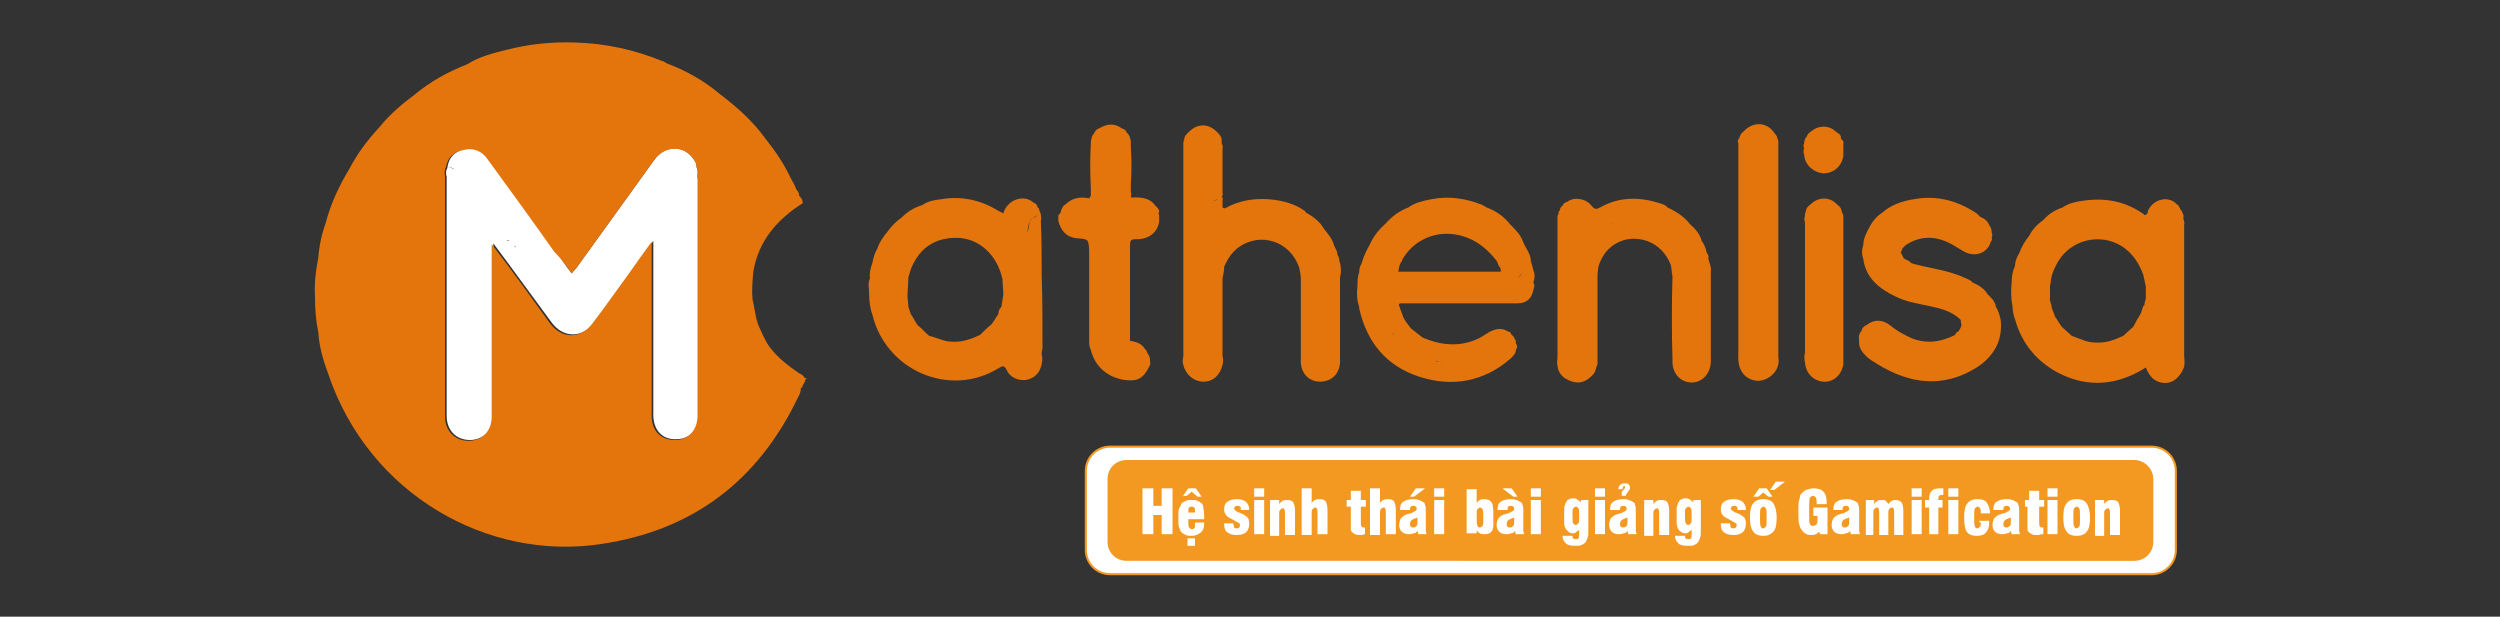
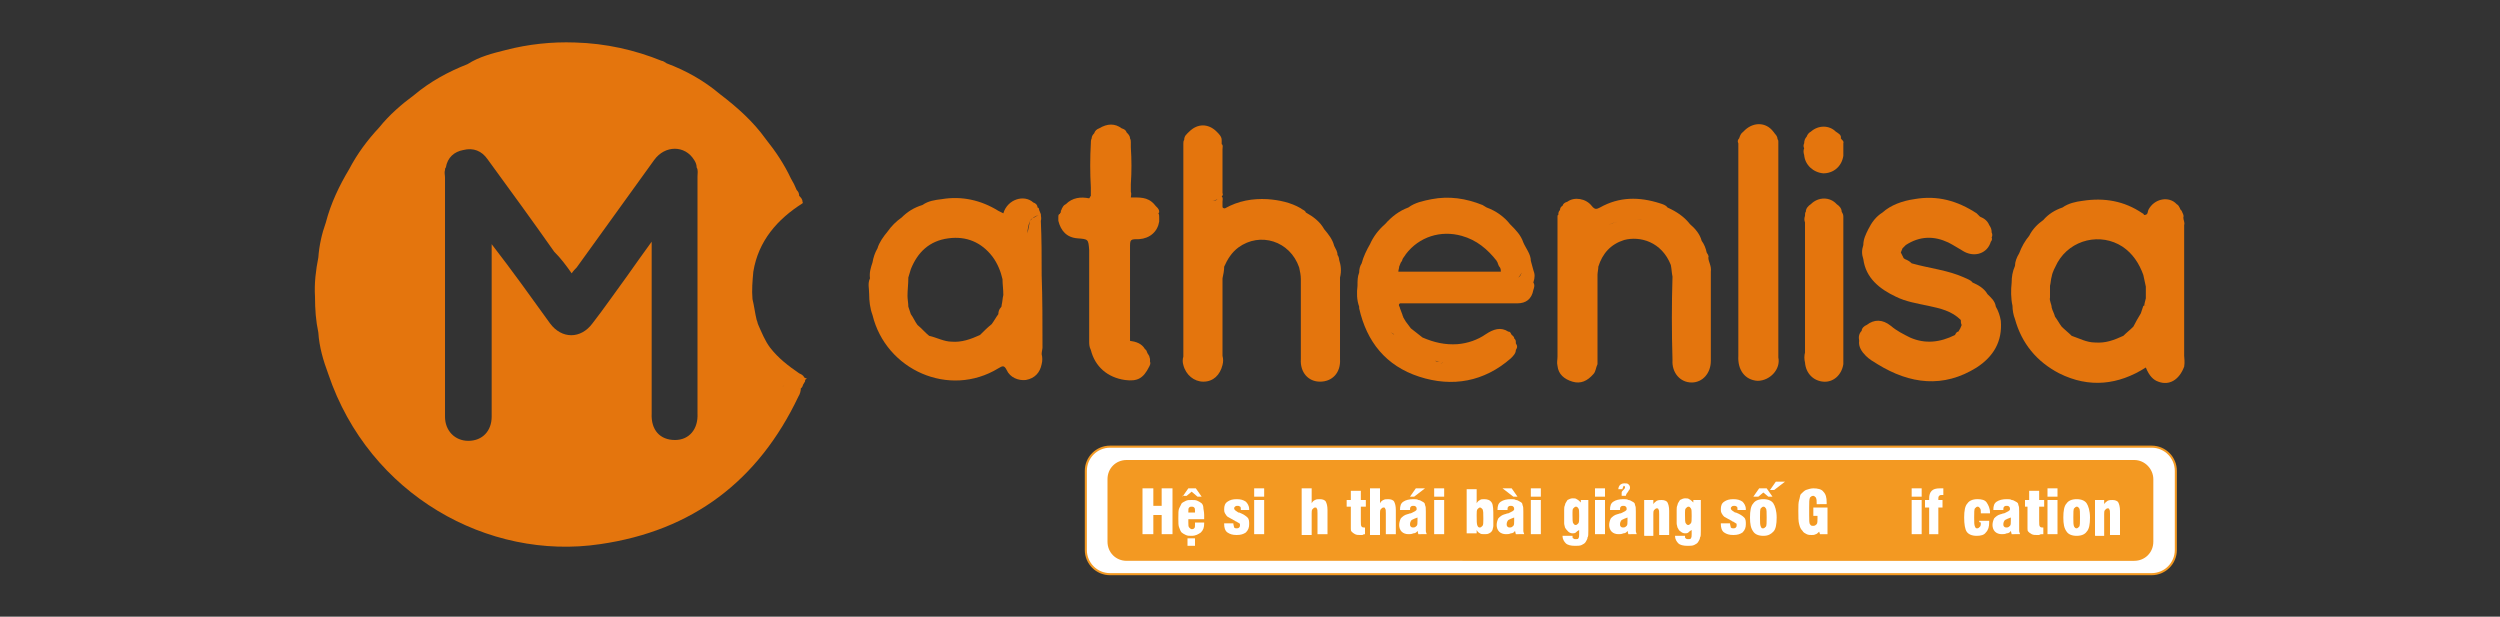
<svg xmlns="http://www.w3.org/2000/svg" version="1.1" id="Layer_1" x="0px" y="0px" viewBox="0 0 300 74" style="enable-background:new 0 0 300 74;" xml:space="preserve">
  <rect x="0" y="0" width="300" height="74" fill="#333333" stroke="none" />
  <style type="text/css">
	.st0{fill-rule:evenodd;clip-rule:evenodd;fill:#FFFFFF;stroke:#F39922;stroke-width:0.25;stroke-miterlimit:10;}
	.st1{fill-rule:evenodd;clip-rule:evenodd;fill:#F39922;}
	.st2{fill:#FFFFFF;}
	.st3{fill:#E4750D;}
	.st4{fill-rule:evenodd;clip-rule:evenodd;fill:#FFFFFF;}
</style>
  <g>
    <path class="st0" d="M258.2,53.6h-125c-1.6,0-2.9,1.3-2.9,2.9V66c0,1.6,1.3,2.9,2.9,2.9h125c1.6,0,2.9-1.3,2.9-2.9v-9.5   C261.1,54.9,259.8,53.6,258.2,53.6z" />
    <path class="st1" d="M258.4,57.5V65c0,1.3-1,2.3-2.3,2.3H135.2c-1.3,0-2.3-1-2.3-2.3v-7.5c0-1.3,1-2.3,2.3-2.3h120.9   C257.4,55.2,258.4,56.3,258.4,57.5z" />
-     <path class="st2" d="M83.7,21.2c0-0.4,0.1-0.7-0.1-1.1c0-0.4-0.1-0.7-0.3-0.9c-1.1-1.8-3.5-1.9-4.8,0c-3.1,4.3-6.2,8.6-9.3,12.9   c-0.2,0.2-0.4,0.5-0.6,0.7c-0.7-0.9-1.3-1.8-1.9-2.7c-2.7-3.7-5.4-7.4-8-11.1c-0.7-1-1.8-1.4-2.9-1.1c-1.1,0.2-1.9,0.9-2.1,2.1   c0.3,0.1,0.6,0.1,0.8,0.3c-0.2-0.1-0.5-0.2-0.8-0.3c0,0.1,0,0.2-0.1,0.3c-0.1,0.3-0.1,0.6,0,0.9c0,0.2,0,0.4,0,0.5   c0,9.2,0,18.5,0,27.7c0,0.2,0,0.4,0,0.5c0,1.7,1.1,2.9,2.8,2.9c1.6,0,2.8-1.2,2.8-2.9c0-6.1,0-12.2,0-18.4c0-0.8,0-1.6,0-2.3   c2.4,3.2,4.7,6.4,7,9.5c1.4,1.9,3.7,1.9,5.1,0c1.4-1.9,2.7-3.8,4.1-5.6c1-1.3,1.9-2.6,3-4.2c0,1,0,1.8,0,2.5c0,6,0,12,0,18.1   c-0.1,2,1,3.3,2.8,3.2c1.7,0,2.8-1.4,2.7-3.2c0-0.2,0-0.4,0-0.6c0-9.1,0-18.2,0-27.2C83.8,21.6,83.7,21.4,83.7,21.2   C83.7,21.2,83.7,21.2,83.7,21.2z M62.1,30.4c0.1,0.1,0.2,0.2,0.4,0.2l0,0v0C62.3,30.6,62.2,30.5,62.1,30.4z M61.9,29.7   c-0.1-0.1-0.1-0.1-0.2-0.2c-0.3,0-0.4-0.2-0.5-0.4c0,0.2,0.2,0.4,0.5,0.4C61.8,29.5,61.9,29.6,61.9,29.7z M61.2,28.9L61.2,28.9   c-0.2,0-0.3,0-0.4-0.1C61,28.8,61.1,28.9,61.2,28.9z" />
    <g>
      <path class="st3" d="M239.5,36.8c-0.1-0.7-0.6-1.1-1-1.5c-0.4-0.7-1.1-1.1-1.8-1.4c-0.2-0.3-0.6-0.4-1-0.6c-2-0.9-4.2-1.1-6.3-1.7    c-0.2-0.2-0.5-0.4-0.8-0.5c-0.1-0.1-0.2-0.1-0.2-0.2c-0.1-0.2-0.2-0.4-0.3-0.6c0.1-0.2,0.1-0.3,0.2-0.5c0.1-0.1,0.3-0.3,0.4-0.4    c1.7-1.1,3.4-1.1,5.1-0.3c0.6,0.3,1.2,0.7,1.9,1.1c1.3,0.7,2.8,0.2,3.2-1.2l0,0c0.1-0.1,0.2-0.3,0.1-0.5c0.1-0.2,0.1-0.4,0-0.6    c0-0.4-0.1-0.6-0.3-0.9c-0.2-0.5-0.6-0.8-1.1-1c-0.1-0.1-0.3-0.3-0.4-0.4c-2.3-1.5-4.7-2.2-7.5-1.7c-1.4,0.2-2.8,0.7-3.8,1.6    c-0.8,0.5-1.3,1.2-1.7,2c-0.3,0.6-0.6,1.2-0.6,1.9c-0.2,0.6-0.2,1.1,0,1.7c0.3,2.3,2,3.6,3.9,4.5c1.2,0.6,2.5,0.8,3.9,1.1    c1.4,0.3,2.8,0.6,3.9,1.7c0,0.2,0,0.4,0.1,0.6h0c-0.1,0.3-0.2,0.5-0.4,0.8c0.1,0,0.2,0,0.4,0c-0.1,0-0.2,0-0.4,0    c-0.2,0-0.3,0.2-0.4,0.4c-1.8,0.9-3.6,1.1-5.4,0.3c-0.8-0.4-1.6-0.8-2.3-1.4c-1-0.8-2-0.8-2.9-0.1c-0.3,0.1-0.6,0.4-0.6,0.7    c-0.3,0.3-0.4,0.7-0.3,1.2c-0.1,0.7,0.3,1.3,0.8,1.8c0.4,0.4,0.9,0.7,1.4,1c3.9,2.4,7.9,2.9,11.9,0.4c2-1.3,3.1-3.1,2.9-5.6    C240,37.9,239.8,37.3,239.5,36.8z" />
      <path class="st3" d="M139.1,25.4c0-0.4-0.4-0.6-0.6-0.9c-0.8-0.9-1.8-0.8-2.8-0.8c0-0.2,0.1-0.4,0-0.7c0-0.1,0-0.2,0-0.3    c0-0.2,0-0.4,0-0.6c0.1-1.5,0.1-2.9,0-4.4c0-0.2,0-0.4,0-0.6c0-0.2,0-0.3-0.1-0.5c0-0.3-0.2-0.5-0.4-0.7c-0.1-0.3-0.3-0.4-0.6-0.5    c-0.8-0.6-1.7-0.6-2.7,0c-0.3,0.1-0.5,0.3-0.6,0.6c-0.2,0.2-0.3,0.4-0.3,0.6c-0.1,0.2-0.1,0.4-0.1,0.6c-0.1,1.8-0.1,3.5,0,5.3    c0,0.2,0,0.3,0,0.5c0,0.2,0,0.3,0,0.5c0.1,0,0.2,0.1,0.3,0.1c-0.1,0-0.2-0.1-0.3-0.1c-0.1,0.1-0.1,0.2-0.2,0.3    c-1-0.2-2-0.1-2.8,0.7c-0.2,0.1-0.3,0.2-0.4,0.4c-0.1,0.1-0.1,0.3-0.2,0.4l0,0.1c0,0.1,0,0.1-0.1,0.2c0,0,0,0.1-0.1,0.1    c0.1,0,0.1,0,0.2,0c0,0-0.1,0-0.2,0c-0.1,0.1-0.1,0.2-0.1,0.3c0,0.2,0,0.3,0,0.5c0.3,1.2,1,2,2.3,2.1c1.3,0.1,1.3,0.1,1.4,1.4    c0,3.6,0,7.3,0,10.9c0,0.4,0,0.7,0.2,1.1c0.5,2,2,3.3,4.1,3.6c1.5,0.2,2.2-0.2,2.9-1.6c0.1-0.2,0.2-0.4,0.1-0.6c0-0.1,0-0.2,0-0.3    c0-0.1-0.1-0.3-0.1-0.4c-0.1-0.1-0.1-0.2-0.2-0.3c0,0,0,0,0,0c-0.1-0.2-0.1-0.4-0.3-0.5c-0.4-0.7-1.1-0.9-1.8-1c0-0.2,0-0.3,0-0.5    c0-0.2,0-0.3,0-0.5c0-0.2,0-0.4,0-0.6c0-3,0-6,0-9c0-0.2,0-0.3,0-0.5c0-1.1,0-1.1,1.1-1.1c1.3-0.1,2.2-0.9,2.4-2.1    c0-0.2,0-0.3,0-0.5c0-0.2,0-0.4-0.1-0.5C139.1,25.5,139.1,25.5,139.1,25.4z" />
      <path class="st3" d="M160.7,31.2c0-0.2-0.1-0.5-0.2-0.6c0-0.4-0.2-0.7-0.4-1.1c-0.2-0.8-0.7-1.4-1.2-2c-0.5-0.9-1.3-1.5-2.2-2    c-0.1-0.3-0.4-0.3-0.6-0.5c-1.2-0.7-2.6-1-4-1.1c-1.8-0.1-3.5,0.2-5.1,1.1c-0.1,0-0.3,0-0.3-0.2c0-0.2,0-0.4,0-0.6    c0-0.2,0.1-0.5-0.1-0.6c0.1-0.1,0.2-0.3,0.1-0.4c0-1.8,0-3.5,0-5.3c-0.5,0.1-0.7,0.4-0.8,0.8c0.1-0.3,0.3-0.6,0.8-0.8    c0-0.2,0.1-0.5-0.1-0.6c0-0.2,0-0.3,0-0.5c0-0.4-0.3-0.7-0.6-1c-1-1-2.3-1-3.3,0c-0.3,0.3-0.6,0.5-0.6,1c-0.1,0.1-0.1,0.3-0.1,0.5    c0,0.2,0,0.3,0,0.5c0,0.3,0,0.6,0,0.9c0,7.8,0,15.6,0,23.5c0,0.2,0,0.4,0,0.6c-0.1,0.3-0.1,0.7,0,1c0.3,1.2,1.3,2,2.4,2    c1.2,0,2-0.8,2.3-2c0.1-0.4,0.1-0.7,0-1.1c0-3.1,0-6.2,0-9.3c0.1-0.5,0.2-0.9,0.2-1.4c0.4-0.9,0.9-1.7,1.7-2.3    c2.6-1.9,6.2-0.8,7.3,2.4c0.1,0,0.2-0.1,0.3-0.1c-0.1,0-0.2,0.1-0.3,0.1c0.1,0.5,0.2,0.9,0.2,1.4c0,3.2,0,6.4,0,9.6    c-0.1,1.6,0.9,2.7,2.3,2.7c1.5,0,2.5-1.1,2.4-2.7c0-3.3,0-6.5,0-9.8C161,32.5,160.9,31.8,160.7,31.2z M157.4,29.8    c0,0.1,0,0.2,0,0.3C157.4,30,157.4,29.9,157.4,29.8c-0.1,0-0.1,0-0.2,0C157.3,29.8,157.4,29.8,157.4,29.8z M146.1,23.9    C146.1,23.9,146.1,23.9,146.1,23.9c-0.2,0.2-0.4,0.2-0.6,0.2C145.7,24.1,145.9,24,146.1,23.9z" />
      <path class="st3" d="M213.4,42.1c0-6.8,0-13.5,0-20.3c0-1.4,0-2.8,0-4.2c0-0.2,0-0.4,0-0.6h0c0-0.1,0-0.2-0.1-0.3    c0-0.4-0.3-0.6-0.5-0.9c-0.9-1.2-2.5-1.2-3.6,0c-0.3,0.2-0.4,0.5-0.5,0.8c-0.2,0.2-0.2,0.4-0.1,0.6c0.2,0,0.5,0.1,0.7,0.2    c-0.2-0.1-0.4-0.2-0.7-0.2c0,0.2,0,0.4,0,0.6c0,0.2,0,0.3,0,0.5c0,8,0,16,0,24c0,0.1,0,0.3,0,0.4c-0.1,1.7,0.8,2.9,2.3,3    c1.5,0,2.8-1.4,2.5-2.8C213.4,42.6,213.4,42.4,213.4,42.1z" />
      <path class="st3" d="M205,30.9c0.1-0.2-0.1-0.4-0.2-0.6c-0.1-0.5-0.3-1-0.6-1.4c-0.2-0.8-0.8-1.5-1.4-2c-0.7-0.9-1.6-1.5-2.7-2    c-0.2-0.3-0.6-0.4-0.9-0.5c-2.5-0.8-4.9-0.8-7.2,0.5c-0.4,0.2-0.6,0.3-1-0.2c-0.7-0.9-2.1-1.1-2.9-0.5c-0.3,0.1-0.5,0.2-0.6,0.5    c-0.2,0.1-0.3,0.3-0.3,0.5c-0.2,0.2-0.2,0.4-0.2,0.6c0,0,0,0,0,0c-0.1,0-0.1,0.1-0.1,0.2c0,0.2,0,0.4,0,0.6c0,5.4,0,10.8,0,16.2    c0,0.4-0.1,0.7,0,1.1c0.1,1,0.8,1.6,1.8,1.9c1,0.3,1.8-0.1,2.5-0.9c0.3-0.3,0.3-0.8,0.5-1.2c0-0.3,0-0.6,0-0.9c0-3.3,0-6.5,0-9.8    c0-0.3,0.1-0.7,0.1-1c0.5-1.6,1.5-2.7,3.1-3.2c1.9-0.5,4.5,0.2,5.6,3c0.1,0.5,0.1,0.9,0.2,1.4c-0.1,3.3-0.1,6.6,0,10    c-0.1,1.5,0.9,2.7,2.3,2.7c1.3,0,2.3-1.1,2.3-2.6c0-3.6,0-7.2,0-10.7C205.4,31.9,205,31.4,205,30.9z M193,27    c0.4-0.2,0.7-0.3,1.1-0.4C193.8,26.7,193.4,26.8,193,27c0,0.1,0,0.1-0.1,0.2C193,27.1,193,27.1,193,27z M195.9,26.3    c0.4,0,0.8,0,1.2,0.1C196.6,26.3,196.3,26.3,195.9,26.3z M201.6,29.3c0-0.1,0-0.2,0-0.3c-0.1-0.2-0.2-0.4-0.4-0.5    c-0.4-0.5-0.8-0.9-1.4-1.2c0.5,0.3,1,0.7,1.4,1.2c0.1,0.2,0.3,0.3,0.4,0.5C201.6,29.1,201.6,29.2,201.6,29.3z M192.7,27.1    c-0.2,0.1-0.3,0.1-0.5,0.2c0,0.2-0.1,0.3-0.2,0.4c-0.1,0.1-0.2,0.2-0.3,0.3c0.1-0.1,0.2-0.2,0.3-0.3c0.1-0.1,0.2-0.2,0.2-0.4    C192.4,27.3,192.6,27.2,192.7,27.1z" />
      <path class="st3" d="M125,33c0-2.2,0-4.3-0.1-6.5c0.1-0.3,0-0.5,0-0.8c-0.1-0.2-0.1-0.3-0.2-0.5c0-0.2-0.1-0.3-0.2-0.3h0    c0-0.3-0.2-0.5-0.5-0.6c-1.1-1-3.1-0.4-3.6,1.3c-0.2-0.1-0.4-0.2-0.6-0.3c-2.1-1.3-4.4-1.8-6.8-1.4c-0.8,0.1-1.6,0.2-2.3,0.7    c-1,0.3-1.8,0.8-2.5,1.5c-0.7,0.5-1.2,1-1.7,1.7c-0.5,0.6-1,1.3-1.2,2c-0.3,0.5-0.5,1.1-0.6,1.7c-0.2,0.6-0.4,1.2-0.3,1.9    c-0.3,0.6-0.1,1.2-0.1,1.9c0,0.8,0.1,1.7,0.4,2.5c1.6,6.6,9.2,10,15.1,6.4c0.5-0.3,0.7-0.4,1,0.2c0.4,0.9,1.4,1.3,2.3,1.2    c1.1-0.2,1.7-0.9,1.9-1.9c0.1-0.4,0.1-0.8,0-1.2c0-0.3,0.1-0.6,0.1-0.8C125.1,38.8,125.1,35.9,125,33z M108.9,35.5    c0-0.7,0.1-1.4,0.1-2.2c0.1-0.3,0.2-0.7,0.3-1c0.8-2,2.2-3.4,4.5-3.7c2.2-0.3,4,0.5,5.3,2.2c0.6,0.8,1,1.8,1.2,2.7    c0,0.6,0.1,1.2,0.1,1.9c-0.1,0.4-0.1,0.8-0.2,1.2c0,0.1,0,0.2-0.1,0.3c-0.2,0.2-0.3,0.5-0.3,0.8c-0.3,0.4-0.5,0.8-0.8,1.2    c-0.5,0.4-0.9,0.8-1.4,1.3c-1.1,0.5-2.2,0.9-3.4,0.8c-0.9,0-1.8-0.5-2.7-0.7c-0.5-0.4-0.9-0.9-1.4-1.3c-0.3-0.4-0.5-0.9-0.8-1.3    c-0.1-0.3-0.2-0.6-0.3-0.9C109,36.4,108.9,35.9,108.9,35.5z M123.9,26.2c-0.1,0.1-0.2,0.2-0.3,0.3c-0.1,0.5-0.2,1-0.3,1.5    c0-0.5,0.1-1,0.3-1.5C123.7,26.4,123.7,26.3,123.9,26.2c0.2-0.2,0.5-0.3,0.7-0.4C124.3,26,124.1,26.1,123.9,26.2z" />
      <path class="st3" d="M221,25.4c0-0.4-0.3-0.7-0.6-0.9c-0.8-0.9-2.2-0.9-3.1,0c-0.3,0.2-0.6,0.5-0.6,0.9c-0.1,0.1-0.1,0.3-0.1,0.5    c-0.1,0.3-0.1,0.5,0,0.8c0,3.9,0,7.8,0,11.7c0,1.3,0,2.6,0,3.9c-0.1,0.4-0.1,0.8,0,1.2c0.1,1.3,1,2.2,2.2,2.3    c1.2,0.1,2.2-0.8,2.4-2.1c0-0.5,0-0.9,0-1.4c0-5.3,0-10.6,0-15.8c0-0.2,0-0.3,0-0.5C221.2,25.7,221.1,25.6,221,25.4z" />
      <path class="st3" d="M262.1,42.7c0-5.2,0-10.5,0-15.7c0.1-0.3-0.1-0.6-0.1-0.9c0.1-0.3-0.1-0.5-0.2-0.8c-0.1-0.1-0.2-0.2-0.2-0.3    c0,0,0,0,0,0c-0.1-0.2-0.2-0.4-0.4-0.5c-0.9-1-2.7-0.7-3.4,0.7c-0.1,0.2,0,0.6-0.5,0.6c-0.1-0.1-0.1-0.2-0.2-0.2    c-2.2-1.5-4.6-1.9-7.2-1.5c-0.8,0.1-1.7,0.3-2.4,0.8c-0.9,0.3-1.7,0.8-2.3,1.5c-0.7,0.5-1.3,1.1-1.7,1.9c-0.5,0.6-0.9,1.3-1.2,2.1    c-0.3,0.5-0.5,1-0.5,1.5c-0.3,0.7-0.4,1.3-0.4,2c-0.1,0.9-0.1,1.9,0.1,2.8c0,0.5,0.1,1.1,0.3,1.6c0.8,2.9,2.6,5.1,5.3,6.5    c3.6,1.8,7.1,1.4,10.4-0.7c0.4,1,0.9,1.5,1.5,1.7c1.3,0.5,2.5-0.2,3.1-1.8C262.2,43.4,262.1,43,262.1,42.7z M257.6,36.6    c-0.1,0-0.3,0.1-0.4,0.1c-0.1,0.3-0.2,0.6-0.3,0.9l0,0c-0.3,0.5-0.6,1-0.9,1.6c0.1,0.1,0.1,0.1,0.2,0.2c0-0.1-0.1-0.1-0.2-0.2    c-0.4,0.4-0.8,0.7-1.2,1.1c-1.1,0.5-2.1,0.9-3.4,0.8c-1,0-1.9-0.5-2.8-0.8c-0.4-0.4-0.8-0.7-1.2-1.1c-0.3-0.4-0.5-0.8-0.8-1.2    c-0.1-0.4-0.3-0.7-0.4-1.1h0c0-0.4-0.3-0.8-0.2-1.2c0-0.5,0-0.9,0-1.4c0.1-0.4,0.1-0.8,0.2-1.1c0.1-0.6,0.4-1.1,0.7-1.7    c1.6-2.8,5.2-3.6,7.8-1.9c1.2,0.8,2,2,2.5,3.4c0.1,0.5,0.2,0.9,0.3,1.4c0,0.5,0,0.9,0,1.4c-0.1,0.4-0.2,0.7-0.2,1.1    C257.3,36.6,257.5,36.6,257.6,36.6c0.3-0.1,0.5-0.2,0.7-0.3c0.2-0.2,0.4-0.3,0.5-0.6c-0.1,0.2-0.3,0.4-0.5,0.6    C258.1,36.4,257.8,36.5,257.6,36.6z" />
      <path class="st3" d="M184,32.4c-0.1-0.4-0.2-0.7-0.3-1.1c0-0.8-0.6-1.5-0.9-2.2c-0.3-0.9-0.9-1.5-1.6-2.2c-0.7-0.9-1.7-1.6-2.8-2    c-0.2-0.1-0.3-0.2-0.5-0.3c-2-0.8-4-1.1-6.1-0.7c-1,0.2-2,0.4-2.8,1c-1.1,0.4-2,1.1-2.8,2c-0.8,0.7-1.4,1.5-1.8,2.4    c-0.4,0.7-0.8,1.5-1,2.3c-0.2,0.3-0.3,0.7-0.3,1.1c-0.2,0.5-0.2,1-0.2,1.6c-0.1,0.8-0.1,1.7,0.2,2.5c0,0.1,0,0.1,0,0.2    c0.9,4,3.2,6.9,7.2,8.2c4,1.3,7.8,0.6,11-2.2c0.3-0.3,0.6-0.6,0.6-1c0.2-0.3,0.2-0.5,0-0.8c0,0,0-0.1,0-0.1c0-0.2,0-0.3-0.2-0.5    c0-0.3-0.3-0.3-0.4-0.6c-0.1-0.2-0.2-0.2-0.3-0.2c-0.9-0.6-1.8-0.3-2.7,0.3c-1,0.7-2.2,1.1-3.4,1.2c-1.5,0.1-2.8-0.2-4.2-0.8    c0,0,0,0,0,0c-0.5-0.4-0.9-0.7-1.4-1.1c-0.2-0.3-0.4-0.5-0.6-0.8c-0.1-0.2-0.2-0.3-0.3-0.5c0,0,0,0,0,0c0-0.1-0.1-0.2-0.1-0.3    c-0.1-0.3-0.2-0.5-0.3-0.8c0-0.2-0.3-0.4,0-0.6c4.7,0,9.4,0,14.1,0c1,0,1.7-0.5,1.9-1.6c0.1-0.3,0.2-0.6,0-0.9    C184.2,33.3,184.2,32.9,184,32.4z M172.8,43.6c0.1,0,0.2,0,0.3-0.1c0.3,0,0.6,0,0.9,0c-0.3,0-0.6,0-0.9,0    C173.1,43.6,172.9,43.6,172.8,43.6z M180.1,32.6c-4.1,0-8.2,0-12.3,0c0-0.2,0.1-0.4,0.1-0.6c0,0,0,0,0,0c0.1-0.2,0.1-0.3,0.2-0.5    h0c0.1-0.1,0.2-0.3,0.2-0.4c0.1-0.2,0.3-0.4,0.4-0.6c1.6-2.1,4.2-2.9,6.7-2.2c1.8,0.5,3.1,1.6,4.2,3c0,0.1,0.1,0.1,0.1,0.2    c0.1,0.2,0.1,0.4,0.3,0.6C180.1,32.3,180.1,32.4,180.1,32.6z M167.9,34.6C167.9,34.5,167.9,34.5,167.9,34.6    C167.9,34.5,167.9,34.5,167.9,34.6z M166.8,39.9c0-0.1,0-0.1,0-0.2C166.8,39.8,166.8,39.8,166.8,39.9c0.2,0,0.4,0.1,0.5,0.3    C167.1,40,167,39.9,166.8,39.9z M171.9,43.6C171.9,43.6,171.9,43.6,171.9,43.6c-0.3-0.1-0.6-0.1-0.9-0.1    C171.3,43.5,171.6,43.5,171.9,43.6z M170.3,42.8c0-0.1,0-0.2-0.1-0.2C170.3,42.7,170.3,42.7,170.3,42.8    C170.3,42.8,170.3,42.8,170.3,42.8z M172.2,43.3c0.2,0,0.4,0.1,0.6,0.1c0.1-0.1,0.1-0.1,0.2-0.1c-0.1,0-0.1,0-0.2,0.1    C172.6,43.4,172.4,43.4,172.2,43.3z M176.5,43.3c-0.1,0-0.2,0.1-0.2,0.1c-0.2,0-0.3,0-0.5,0c0.2,0,0.3,0,0.5,0    C176.3,43.4,176.4,43.3,176.5,43.3c0.1,0,0.2,0,0.3,0C176.6,43.3,176.5,43.3,176.5,43.3z M178,42.6c0.1,0,0.3-0.1,0.4-0.1    C178.2,42.5,178.1,42.6,178,42.6z M177.3,43.1c-0.1,0-0.2,0-0.3,0C177.1,43.1,177.2,43.2,177.3,43.1c0.1-0.2,0.3-0.3,0.5-0.4    C177.6,42.8,177.4,42.9,177.3,43.1z M168.5,41.9L168.5,41.9L168.5,41.9c0.2,0,0.3,0,0.5,0C168.8,41.9,168.6,41.9,168.5,41.9z     M182.2,33.3c0.2-0.2,0.3-0.4,0.4-0.6C182.5,33,182.4,33.2,182.2,33.3z" />
      <path class="st3" d="M216.5,18.6c0.1,1.2,1.1,2.1,2.3,2.2c1.2,0,2.2-0.8,2.4-2.1c0-0.3,0-0.6,0-0.9c-0.1,0-0.1,0-0.2,0    c0.1,0,0.1,0,0.2,0c0-0.2,0-0.4,0-0.6c0.1-0.3-0.2-0.4-0.3-0.6c0.1-0.4-0.3-0.6-0.6-0.8c-0.8-0.8-2.1-0.8-3,0    c-0.2,0.1-0.4,0.3-0.5,0.6c-0.2,0.2-0.3,0.5-0.3,0.8c-0.1,0.2-0.1,0.4,0,0.6C216.4,18,216.4,18.3,216.5,18.6z" />
      <path class="st3" d="M96.5,45.3c-0.1-0.3-0.4-0.4-0.6-0.5c-1.3-0.9-2.5-1.8-3.5-3.1c-0.6-0.8-1-1.8-1.4-2.7    c-0.1-0.2-0.1-0.4-0.2-0.6c-0.2-0.8-0.3-1.7-0.5-2.5c-0.1-1.1,0-2.2,0.1-3.3c0.6-3.7,2.9-6.3,5.9-8.2c0.1-0.1,0-0.1,0-0.2l0,0    c0-0.3-0.2-0.5-0.4-0.7c0-0.3-0.1-0.5-0.3-0.7c-0.2-0.5-0.4-0.9-0.7-1.4c-0.8-1.7-1.8-3.2-3-4.7c-1.5-2.1-3.4-3.8-5.5-5.4    c-1.9-1.6-4-2.8-6.4-3.7c-0.2-0.1-0.4-0.3-0.6-0.3C76.2,6,72.7,5.2,69,5.1C66.2,5,63.4,5.3,60.7,6c-1.6,0.4-3.2,0.8-4.6,1.7    c-2.3,0.9-4.5,2.1-6.4,3.7c-1.5,1.1-3,2.4-4.2,3.9c-1.4,1.5-2.6,3.1-3.6,5c-1.2,2-2.2,4.1-2.8,6.4c-0.5,1.4-0.8,2.8-0.9,4.2l0,0    c-0.3,1.5-0.5,3.1-0.4,4.7c0,1.5,0.1,2.9,0.4,4.3c0.1,1.7,0.6,3.4,1.2,5C44.3,59.4,58.6,67.3,72,65.3c11.1-1.6,19-7.6,23.8-17.7    c0.2-0.3,0.3-0.7,0.3-1c-0.1,0-0.3,0-0.4,0c0.1,0,0.2,0,0.4,0c0.2-0.1,0.2-0.3,0.3-0.5c0.1-0.1,0.1-0.2,0.2-0.3    c0-0.1,0-0.2,0.1-0.3l0,0c0,0,0.1,0,0.1-0.1C96.6,45.4,96.6,45.3,96.5,45.3z M68.6,32.8c0.2-0.3,0.4-0.5,0.6-0.7    c3.1-4.3,6.2-8.6,9.3-12.9c1.3-1.8,3.7-1.8,4.8,0c0.2,0.3,0.3,0.6,0.3,0.9c0.2,0.3,0.1,0.7,0.1,1.1c0,0.2,0,0.4,0,0.6    c0,9.1,0,18.2,0,27.2c0,0.2,0,0.4,0,0.6c0.1,1.9-1,3.2-2.7,3.2c-1.8,0-2.9-1.2-2.8-3.2c0-6,0-12,0-18.1c0-0.8,0-1.5,0-2.5    c-1.1,1.5-2,2.8-3,4.2c-1.4,1.9-2.7,3.8-4.1,5.6c-1.4,1.9-3.7,1.9-5.1,0c-2.3-3.2-4.6-6.4-7-9.5c0,0.8,0,1.6,0,2.3    c0,6.1,0,12.2,0,18.4c0,1.7-1.1,2.9-2.8,2.9c-1.6,0-2.8-1.2-2.8-2.9c0-0.2,0-0.4,0-0.5c0-9.2,0-18.5,0-27.7c0-0.2,0-0.4,0-0.5    c0-0.3-0.1-0.6,0-0.9c0-0.1,0-0.2,0.1-0.3c0.2-1.2,1-1.9,2.1-2.1c1.2-0.3,2.2,0.1,2.9,1.1c2.7,3.7,5.4,7.4,8,11.1    C67.3,31,67.9,31.8,68.6,32.8z M94.4,46.1c-0.2,0.1-0.4,0.2-0.5,0.3C94,46.3,94.2,46.2,94.4,46.1C94.4,46.1,94.4,46.1,94.4,46.1z" />
    </g>
    <path class="st2" d="M137.1,64.1v-5.5h1.3v2.1h1v-2.1h1.3v5.5h-1.3v-2.3h-1v2.3H137.1z" />
    <path class="st2" d="M143.4,62.7h1.1v0.1c0,0.5-0.1,0.8-0.4,1.1c-0.3,0.2-0.6,0.4-1.1,0.4c-0.3,0-0.5,0-0.7-0.1   c-0.2-0.1-0.4-0.2-0.5-0.3c-0.1-0.1-0.2-0.3-0.3-0.6c-0.1-0.2-0.1-0.6-0.1-1.1c0-0.6,0-1,0.1-1.2c0.1-0.2,0.2-0.4,0.3-0.6   c0.1-0.1,0.3-0.2,0.5-0.3c0.2-0.1,0.4-0.1,0.7-0.1c0.3,0,0.5,0,0.7,0.1c0.2,0.1,0.4,0.2,0.5,0.3c0.1,0.1,0.2,0.3,0.2,0.5   c0,0.2,0.1,0.5,0.1,0.9v0.5h-1.9c0,0,0,0,0,0c0,0.2,0,0.3,0,0.4c0,0.3,0,0.5,0.1,0.6c0.1,0.1,0.2,0.2,0.3,0.2c0.1,0,0.2,0,0.3-0.1   c0.1-0.1,0.1-0.2,0.1-0.4C143.4,62.8,143.4,62.8,143.4,62.7C143.4,62.7,143.4,62.7,143.4,62.7z M141.9,59.6l0.7-1h0.9l0.7,1h-0.5   L143,59l-0.6,0.5H141.9z M142.5,65.5v-0.9h0.9v0.9H142.5z M142.6,61.5h0.8c0,0,0,0,0,0c0-0.1,0-0.2,0-0.2c0-0.2,0-0.3-0.1-0.4   c-0.1-0.1-0.2-0.1-0.3-0.1c-0.1,0-0.2,0-0.3,0.1c-0.1,0.1-0.1,0.2-0.1,0.5C142.6,61.3,142.6,61.4,142.6,61.5   C142.6,61.4,142.6,61.5,142.6,61.5z" />
    <path class="st2" d="M147,62.8l1,0c0,0.2,0.1,0.4,0.1,0.5c0.1,0.1,0.2,0.1,0.3,0.1c0.1,0,0.2,0,0.3-0.1s0.1-0.2,0.1-0.3   c0-0.1,0-0.2-0.1-0.2c-0.1-0.1-0.2-0.1-0.3-0.2c0,0-0.1,0-0.2-0.1c-0.4-0.2-0.7-0.4-0.9-0.5c-0.1-0.1-0.2-0.2-0.3-0.4   c-0.1-0.2-0.1-0.3-0.1-0.5c0-0.4,0.1-0.7,0.4-0.9c0.3-0.2,0.6-0.3,1.1-0.3c0.5,0,0.8,0.1,1.1,0.3c0.2,0.2,0.4,0.5,0.4,0.9v0.1l-1,0   c0-0.2,0-0.4-0.1-0.4c-0.1-0.1-0.2-0.1-0.3-0.1c-0.1,0-0.2,0-0.3,0.1s-0.1,0.1-0.1,0.2c0,0.2,0.2,0.3,0.5,0.5c0,0,0.1,0,0.1,0   c0.5,0.2,0.8,0.4,1,0.6c0.2,0.2,0.2,0.5,0.2,0.8c0,0.4-0.1,0.7-0.4,1c-0.3,0.2-0.6,0.3-1.1,0.3c-0.5,0-0.8-0.1-1.1-0.3   c-0.3-0.2-0.4-0.6-0.4-1V62.8z" />
    <path class="st2" d="M150.5,59.6v-1h1.2v1H150.5z M150.5,64.1V60h1.2v4.1H150.5z" />
-     <path class="st2" d="M152.4,64.1V60h1.1v0.5c0.1-0.2,0.3-0.3,0.4-0.4c0.2-0.1,0.4-0.1,0.6-0.1c0.3,0,0.6,0.1,0.7,0.3   c0.1,0.2,0.2,0.5,0.2,1v2.9h-1.2v-2.5c0-0.3,0-0.5-0.1-0.6c0-0.1-0.1-0.1-0.2-0.1c-0.1,0-0.2,0.1-0.3,0.2c-0.1,0.1-0.1,0.3-0.1,0.5   v2.6H152.4z" />
    <path class="st2" d="M156.2,64.1v-5.5h1.2v1.8c0.1-0.2,0.2-0.3,0.4-0.4c0.2-0.1,0.3-0.1,0.6-0.1c0.3,0,0.6,0.1,0.7,0.3   c0.1,0.2,0.2,0.5,0.2,1v2.9h-1.2v-2.5c0-0.3,0-0.5-0.1-0.6c0-0.1-0.1-0.1-0.2-0.1c-0.1,0-0.2,0.1-0.3,0.2c-0.1,0.1-0.1,0.3-0.1,0.5   v2.6H156.2z" />
    <path class="st2" d="M163.9,64.1c-0.1,0-0.3,0-0.4,0.1c-0.1,0-0.2,0-0.3,0c-0.2,0-0.4,0-0.6-0.1c-0.2-0.1-0.3-0.2-0.4-0.3   c-0.1-0.1-0.1-0.2-0.1-0.4c0-0.1,0-0.4,0-0.7v-0.5v-1.4h-0.5V60h0.5v-1.1h1.2V60h0.6v0.8h-0.6v1.7c0,0.4,0,0.6,0.1,0.7   c0.1,0.1,0.2,0.1,0.3,0.1c0,0,0.1,0,0.1,0c0,0,0,0,0,0V64.1z" />
    <path class="st2" d="M164.4,64.1v-5.5h1.2v1.8c0.1-0.2,0.2-0.3,0.4-0.4c0.2-0.1,0.3-0.1,0.6-0.1c0.3,0,0.6,0.1,0.7,0.3   c0.1,0.2,0.2,0.5,0.2,1v2.9h-1.2v-2.5c0-0.3,0-0.5-0.1-0.6c0-0.1-0.1-0.1-0.2-0.1c-0.1,0-0.2,0.1-0.3,0.2c-0.1,0.1-0.1,0.3-0.1,0.5   v2.6H164.4z" />
    <path class="st2" d="M170.2,64.1l-0.1-0.4c-0.1,0.2-0.3,0.3-0.5,0.3c-0.2,0.1-0.4,0.1-0.6,0.1c-0.3,0-0.6-0.1-0.8-0.3   c-0.2-0.2-0.3-0.5-0.3-0.8c0-0.3,0.1-0.6,0.2-0.8c0.2-0.2,0.4-0.4,0.8-0.5c0.1,0,0.2-0.1,0.4-0.1c0.4-0.2,0.7-0.3,0.7-0.5   c0-0.1,0-0.2-0.1-0.3c-0.1-0.1-0.2-0.1-0.3-0.1c-0.1,0-0.2,0-0.3,0.1c-0.1,0.1-0.1,0.2-0.1,0.4v0h-1.2c0-0.5,0.1-0.8,0.4-1   c0.3-0.2,0.7-0.3,1.2-0.3c0.2,0,0.5,0,0.6,0.1c0.2,0,0.3,0.1,0.5,0.2c0.2,0.1,0.3,0.2,0.3,0.4c0.1,0.2,0.1,0.4,0.1,0.8v0.1V63   c0,0.3,0,0.6,0,0.7c0,0.2,0.1,0.3,0.1,0.4H170.2z M170.1,62.1c-0.3,0.1-0.5,0.2-0.7,0.3c-0.1,0.1-0.2,0.3-0.2,0.5   c0,0.1,0,0.2,0.1,0.3s0.2,0.1,0.3,0.1c0.2,0,0.3-0.1,0.4-0.2c0.1-0.1,0.1-0.3,0.1-0.6V62.1z M169.2,59.6l0.7-1h1.1l-1.3,1H169.2z" />
    <path class="st2" d="M172.1,59.6v-1h1.2v1H172.1z M172.1,64.1V60h1.2v4.1H172.1z" />
    <path class="st2" d="M176,58.7h1.2v1.7c0.1-0.2,0.2-0.3,0.4-0.4c0.1-0.1,0.3-0.1,0.5-0.1c0.4,0,0.7,0.1,0.9,0.4   c0.2,0.3,0.2,0.9,0.2,1.8c0,0.4,0,0.8,0,1c0,0.2-0.1,0.4-0.1,0.5c-0.1,0.2-0.2,0.3-0.4,0.4c-0.2,0.1-0.3,0.1-0.6,0.1   c-0.2,0-0.4,0-0.5-0.1c-0.2-0.1-0.3-0.2-0.4-0.4v0.4H176V58.7z M177.6,60.9c-0.1,0-0.2,0.1-0.3,0.2c-0.1,0.1-0.1,0.4-0.1,0.7   c0,0.7,0,1.1,0.1,1.3c0.1,0.2,0.2,0.2,0.3,0.2c0.1,0,0.2-0.1,0.3-0.2c0.1-0.1,0.1-0.4,0.1-0.8v-0.1c0-0.6,0-0.9-0.1-1.1   C177.8,61,177.7,60.9,177.6,60.9z" />
    <path class="st2" d="M181.9,64.1l-0.1-0.4c-0.1,0.2-0.3,0.3-0.5,0.3c-0.2,0.1-0.4,0.1-0.6,0.1c-0.3,0-0.6-0.1-0.8-0.3   c-0.2-0.2-0.3-0.5-0.3-0.8c0-0.3,0.1-0.6,0.2-0.8c0.2-0.2,0.4-0.4,0.8-0.5c0.1,0,0.2-0.1,0.4-0.1c0.4-0.2,0.7-0.3,0.7-0.5   c0-0.1,0-0.2-0.1-0.3c-0.1-0.1-0.2-0.1-0.3-0.1c-0.1,0-0.2,0-0.3,0.1c-0.1,0.1-0.1,0.2-0.1,0.4v0h-1.2c0-0.5,0.1-0.8,0.4-1   c0.3-0.2,0.7-0.3,1.2-0.3c0.2,0,0.5,0,0.6,0.1c0.2,0,0.3,0.1,0.5,0.2c0.2,0.1,0.3,0.2,0.3,0.4c0.1,0.2,0.1,0.4,0.1,0.8v0.1V63   c0,0.3,0,0.6,0,0.7c0,0.2,0.1,0.3,0.1,0.4H181.9z M182.1,59.6h-0.5l-1.3-1h1.1L182.1,59.6z M181.7,62.1c-0.3,0.1-0.5,0.2-0.7,0.3   c-0.1,0.1-0.2,0.3-0.2,0.5c0,0.1,0,0.2,0.1,0.3s0.2,0.1,0.3,0.1c0.2,0,0.3-0.1,0.4-0.2c0.1-0.1,0.1-0.3,0.1-0.6V62.1z" />
    <path class="st2" d="M183.7,59.6v-1h1.2v1H183.7z M183.7,64.1V60h1.2v4.1H183.7z" />
    <path class="st2" d="M190.6,60v3.7c0,0.4,0,0.7-0.1,0.8c0,0.2-0.1,0.3-0.2,0.5c-0.1,0.2-0.3,0.3-0.5,0.4s-0.5,0.1-0.8,0.1   c-0.5,0-0.9-0.1-1.1-0.3c-0.2-0.2-0.4-0.5-0.4-0.9h1.2c0,0.2,0,0.3,0.1,0.3c0.1,0.1,0.1,0.1,0.3,0.1c0.1,0,0.3,0,0.3-0.1   c0.1-0.1,0.1-0.3,0.1-0.5v-0.5c-0.2,0.1-0.3,0.2-0.4,0.3c-0.1,0.1-0.3,0.1-0.4,0.1c-0.2,0-0.4-0.1-0.5-0.2s-0.3-0.3-0.4-0.5   c0-0.1-0.1-0.3-0.1-0.5c0-0.2,0-0.5,0-0.8c0-0.3,0-0.6,0-0.8c0-0.2,0-0.4,0.1-0.6c0-0.2,0.2-0.4,0.3-0.6c0.2-0.1,0.4-0.2,0.6-0.2   c0.2,0,0.4,0,0.5,0.1c0.2,0.1,0.3,0.2,0.5,0.4V60H190.6z M188.7,61.5v0.3c0,0.5,0,0.9,0.1,1s0.1,0.2,0.3,0.2c0.1,0,0.2-0.1,0.3-0.2   c0.1-0.1,0.1-0.4,0.1-0.8v-0.2c0-0.4,0-0.7-0.1-0.8c-0.1-0.1-0.1-0.2-0.3-0.2c-0.1,0-0.2,0.1-0.3,0.2   C188.7,61.1,188.7,61.3,188.7,61.5z" />
    <path class="st2" d="M191.4,59.6v-1h1.2v1H191.4z M191.4,64.1V60h1.2v4.1H191.4z" />
    <path class="st2" d="M195.4,64.1l-0.1-0.4c-0.1,0.2-0.3,0.3-0.5,0.3c-0.2,0.1-0.4,0.1-0.6,0.1c-0.3,0-0.6-0.1-0.8-0.3   c-0.2-0.2-0.3-0.5-0.3-0.8c0-0.3,0.1-0.6,0.2-0.8c0.2-0.2,0.4-0.4,0.8-0.5c0.1,0,0.2-0.1,0.4-0.1c0.4-0.2,0.7-0.3,0.7-0.5   c0-0.1,0-0.2-0.1-0.3c-0.1-0.1-0.2-0.1-0.3-0.1c-0.1,0-0.2,0-0.3,0.1c-0.1,0.1-0.1,0.2-0.1,0.4v0h-1.2c0-0.5,0.1-0.8,0.4-1   c0.3-0.2,0.7-0.3,1.2-0.3c0.2,0,0.5,0,0.6,0.1c0.2,0,0.3,0.1,0.5,0.2c0.2,0.1,0.3,0.2,0.3,0.4c0.1,0.2,0.1,0.4,0.1,0.8v0.1V63   c0,0.3,0,0.6,0,0.7c0,0.2,0.1,0.3,0.1,0.4H195.4z M194.7,58.7h-0.5v0c0-0.2,0.1-0.4,0.2-0.5c0.1-0.1,0.3-0.2,0.5-0.2   c0.2,0,0.4,0,0.5,0.1c0.1,0.1,0.2,0.2,0.2,0.4c0,0.1,0,0.2-0.1,0.3s-0.1,0.2-0.2,0.3c0,0,0,0,0,0c-0.1,0.1-0.2,0.3-0.2,0.4v0h-0.5   c0,0,0,0,0-0.1c0,0,0,0,0-0.1c0-0.1,0-0.2,0-0.2c0-0.1,0.1-0.2,0.2-0.3l0,0c0.1-0.1,0.2-0.2,0.2-0.3c0-0.1,0-0.1,0-0.1   c0,0-0.1-0.1-0.1-0.1c-0.1,0-0.1,0-0.1,0.1C194.7,58.6,194.7,58.6,194.7,58.7C194.7,58.7,194.7,58.7,194.7,58.7   C194.7,58.7,194.7,58.7,194.7,58.7z M195.3,62.1c-0.3,0.1-0.5,0.2-0.7,0.3c-0.1,0.1-0.2,0.3-0.2,0.5c0,0.1,0,0.2,0.1,0.3   s0.2,0.1,0.3,0.1c0.2,0,0.3-0.1,0.4-0.2c0.1-0.1,0.1-0.3,0.1-0.6V62.1z" />
    <path class="st2" d="M197.3,64.1V60h1.1v0.5c0.1-0.2,0.3-0.3,0.4-0.4c0.2-0.1,0.4-0.1,0.6-0.1c0.3,0,0.6,0.1,0.7,0.3   c0.1,0.2,0.2,0.5,0.2,1v2.9h-1.2v-2.5c0-0.3,0-0.5-0.1-0.6c0-0.1-0.1-0.1-0.2-0.1c-0.1,0-0.2,0.1-0.3,0.2c-0.1,0.1-0.1,0.3-0.1,0.5   v2.6H197.3z" />
    <path class="st2" d="M204.1,60v3.7c0,0.4,0,0.7-0.1,0.8c0,0.2-0.1,0.3-0.2,0.5c-0.1,0.2-0.3,0.3-0.5,0.4c-0.2,0.1-0.5,0.1-0.8,0.1   c-0.5,0-0.9-0.1-1.1-0.3c-0.2-0.2-0.4-0.5-0.4-0.9h1.2c0,0.2,0,0.3,0.1,0.3c0.1,0.1,0.1,0.1,0.3,0.1c0.1,0,0.3,0,0.3-0.1   c0.1-0.1,0.1-0.3,0.1-0.5v-0.5c-0.2,0.1-0.3,0.2-0.4,0.3c-0.1,0.1-0.3,0.1-0.4,0.1c-0.2,0-0.4-0.1-0.5-0.2   c-0.2-0.1-0.3-0.3-0.4-0.5c0-0.1-0.1-0.3-0.1-0.5c0-0.2,0-0.5,0-0.8c0-0.3,0-0.6,0-0.8c0-0.2,0-0.4,0.1-0.6c0-0.2,0.2-0.4,0.3-0.6   c0.2-0.1,0.4-0.2,0.6-0.2c0.2,0,0.4,0,0.5,0.1c0.2,0.1,0.3,0.2,0.5,0.4V60H204.1z M202.2,61.5v0.3c0,0.5,0,0.9,0.1,1   s0.1,0.2,0.3,0.2c0.1,0,0.2-0.1,0.3-0.2c0.1-0.1,0.1-0.4,0.1-0.8v-0.2c0-0.4,0-0.7-0.1-0.8c-0.1-0.1-0.1-0.2-0.3-0.2   c-0.1,0-0.2,0.1-0.3,0.2C202.2,61.1,202.2,61.3,202.2,61.5z" />
    <path class="st2" d="M206.6,62.8l1,0c0,0.2,0.1,0.4,0.1,0.5c0.1,0.1,0.2,0.1,0.3,0.1c0.1,0,0.2,0,0.3-0.1s0.1-0.2,0.1-0.3   c0-0.1,0-0.2-0.1-0.2c-0.1-0.1-0.2-0.1-0.3-0.2c0,0-0.1,0-0.2-0.1c-0.4-0.2-0.7-0.4-0.9-0.5c-0.1-0.1-0.2-0.2-0.3-0.4   c-0.1-0.2-0.1-0.3-0.1-0.5c0-0.4,0.1-0.7,0.4-0.9c0.3-0.2,0.6-0.3,1.1-0.3c0.5,0,0.8,0.1,1.1,0.3c0.2,0.2,0.4,0.5,0.4,0.9v0.1l-1,0   c0-0.2,0-0.4-0.1-0.4c-0.1-0.1-0.2-0.1-0.3-0.1c-0.1,0-0.2,0-0.3,0.1s-0.1,0.1-0.1,0.2c0,0.2,0.2,0.3,0.5,0.5c0,0,0.1,0,0.1,0   c0.5,0.2,0.8,0.4,1,0.6c0.2,0.2,0.2,0.5,0.2,0.8c0,0.4-0.1,0.7-0.4,1c-0.3,0.2-0.6,0.3-1.1,0.3c-0.5,0-0.8-0.1-1.1-0.3   c-0.3-0.2-0.4-0.6-0.4-1V62.8z" />
    <path class="st2" d="M210,62.1c0-0.8,0.1-1.4,0.4-1.7c0.2-0.3,0.6-0.5,1.2-0.5c0.6,0,1,0.2,1.2,0.5c0.2,0.3,0.4,0.9,0.4,1.7   c0,0.8-0.1,1.4-0.4,1.7s-0.6,0.5-1.2,0.5c-0.6,0-1-0.2-1.2-0.5C210.1,63.4,210,62.9,210,62.1z M210.4,59.6l0.7-1h0.9l0.7,1h-0.5   l-0.6-0.5l-0.6,0.5H210.4z M211.2,62.1c0,0.6,0,0.9,0.1,1.1s0.1,0.2,0.3,0.2c0.1,0,0.2-0.1,0.3-0.2c0.1-0.1,0.1-0.5,0.1-1.1   c0-0.6,0-1-0.1-1.1c-0.1-0.1-0.1-0.2-0.3-0.2c-0.1,0-0.2,0.1-0.3,0.2C211.2,61.1,211.2,61.5,211.2,62.1z M213.1,57.8h1.1l-1.3,1   h-0.5L213.1,57.8z" />
    <path class="st2" d="M219.3,61.1v3h-0.9l-0.1-0.3c-0.1,0.1-0.3,0.3-0.4,0.3c-0.2,0.1-0.3,0.1-0.5,0.1c-0.2,0-0.4,0-0.6-0.1   c-0.2-0.1-0.4-0.2-0.5-0.4c-0.2-0.2-0.3-0.4-0.4-0.8c-0.1-0.3-0.1-0.9-0.1-1.6c0-0.6,0-1,0.1-1.3c0.1-0.3,0.1-0.6,0.2-0.7   c0.2-0.2,0.4-0.4,0.6-0.5c0.3-0.1,0.6-0.2,0.9-0.2c0.5,0,1,0.1,1.2,0.4c0.3,0.3,0.4,0.7,0.4,1.3c0,0,0,0.1,0,0.1c0,0,0,0.1,0,0.1   H218v-0.1c0-0.3,0-0.5-0.1-0.7c-0.1-0.1-0.2-0.2-0.3-0.2c-0.2,0-0.3,0.1-0.4,0.2c-0.1,0.2-0.1,0.6-0.1,1.2v0.5v0.4   c0,0.6,0,1,0.1,1.1c0.1,0.2,0.2,0.2,0.4,0.2c0.2,0,0.3-0.1,0.4-0.2c0.1-0.1,0.1-0.4,0.1-0.7c0-0.1,0-0.1,0-0.2c0,0,0-0.1,0-0.1   h-0.5v-1H219.3z" />
-     <path class="st2" d="M222.1,64.1l-0.1-0.4c-0.1,0.2-0.3,0.3-0.5,0.3c-0.2,0.1-0.4,0.1-0.6,0.1c-0.3,0-0.6-0.1-0.8-0.3   c-0.2-0.2-0.3-0.5-0.3-0.8c0-0.3,0.1-0.6,0.2-0.8c0.2-0.2,0.4-0.4,0.8-0.5c0.1,0,0.2-0.1,0.4-0.1c0.4-0.2,0.7-0.3,0.7-0.5   c0-0.1,0-0.2-0.1-0.3c-0.1-0.1-0.2-0.1-0.3-0.1c-0.1,0-0.2,0-0.3,0.1c-0.1,0.1-0.1,0.2-0.1,0.4v0H220c0-0.5,0.1-0.8,0.4-1   c0.3-0.2,0.7-0.3,1.2-0.3c0.2,0,0.5,0,0.6,0.1c0.2,0,0.3,0.1,0.5,0.2c0.2,0.1,0.3,0.2,0.3,0.4c0.1,0.2,0.1,0.4,0.1,0.8v0.1V63   c0,0.3,0,0.6,0,0.7c0,0.2,0.1,0.3,0.1,0.4H222.1z M221.9,62.1c-0.3,0.1-0.5,0.2-0.7,0.3c-0.1,0.1-0.2,0.3-0.2,0.5   c0,0.1,0,0.2,0.1,0.3c0.1,0.1,0.2,0.1,0.3,0.1c0.2,0,0.3-0.1,0.4-0.2c0.1-0.1,0.1-0.3,0.1-0.6V62.1z" />
-     <path class="st2" d="M223.9,64.1V60h1v0.5c0.1-0.2,0.3-0.3,0.4-0.4s0.3-0.1,0.5-0.1c0.2,0,0.4,0,0.5,0.1c0.1,0.1,0.2,0.2,0.3,0.4   c0.1-0.2,0.3-0.3,0.4-0.4c0.2-0.1,0.3-0.1,0.5-0.1c0.3,0,0.5,0.1,0.7,0.3c0.1,0.2,0.2,0.5,0.2,1v2.9h-1.1v-2.6c0-0.3,0-0.5-0.1-0.6   c0-0.1-0.1-0.1-0.2-0.1c-0.1,0-0.2,0.1-0.3,0.2c-0.1,0.1-0.1,0.3-0.1,0.5v2.6h-1.1v-2.6c0-0.3,0-0.5-0.1-0.6c0-0.1-0.1-0.1-0.2-0.1   c-0.1,0-0.2,0.1-0.3,0.2c-0.1,0.1-0.1,0.3-0.1,0.5v2.6H223.9z" />
    <path class="st2" d="M229.4,59.6v-1h1.2v1H229.4z M229.4,64.1V60h1.2v4.1H229.4z" />
    <path class="st2" d="M231.5,64.1v-3.2h-0.5V60h0.5c0,0,0-0.1,0-0.1c0,0,0-0.1,0-0.1c0-0.4,0.1-0.7,0.3-0.9c0.2-0.2,0.5-0.3,1-0.3   c0.1,0,0.1,0,0.2,0c0.1,0,0.2,0,0.2,0v0.8c0,0,0,0-0.1,0c0,0,0,0-0.1,0c-0.1,0-0.2,0-0.3,0.1s-0.1,0.2-0.1,0.3c0,0,0,0.1,0,0.1   c0,0,0,0,0,0.1h0.5v0.9h-0.5v3.2H231.5z" />
-     <path class="st2" d="M233.8,59.6v-1h1.2v1H233.8z M233.8,64.1V60h1.2v4.1H233.8z" />
    <path class="st2" d="M237.5,62.5h1.2c0,0,0,0,0,0.1c0,0,0,0.1,0,0.1c0,0.5-0.1,0.9-0.4,1.2c-0.2,0.3-0.6,0.4-1.1,0.4   c-0.6,0-1-0.2-1.2-0.5c-0.2-0.3-0.3-0.9-0.3-1.7c0-0.8,0.1-1.4,0.4-1.7c0.2-0.3,0.6-0.5,1.2-0.5c0.5,0,0.9,0.1,1.1,0.4   c0.2,0.3,0.4,0.7,0.4,1.2v0.1h-1.1v-0.1c0-0.2,0-0.4-0.1-0.5c-0.1-0.1-0.1-0.2-0.3-0.2c-0.1,0-0.2,0.1-0.3,0.2   c-0.1,0.1-0.1,0.5-0.1,1.1c0,0.6,0,0.9,0.1,1.1c0.1,0.2,0.1,0.2,0.3,0.2c0.1,0,0.2-0.1,0.3-0.2c0.1-0.1,0.1-0.3,0.1-0.5   C237.5,62.7,237.5,62.6,237.5,62.5C237.5,62.6,237.5,62.5,237.5,62.5z" />
    <path class="st2" d="M241.4,64.1l-0.1-0.4c-0.1,0.2-0.3,0.3-0.5,0.3c-0.2,0.1-0.4,0.1-0.6,0.1c-0.3,0-0.6-0.1-0.8-0.3   c-0.2-0.2-0.3-0.5-0.3-0.8c0-0.3,0.1-0.6,0.2-0.8c0.2-0.2,0.4-0.4,0.8-0.5c0.1,0,0.2-0.1,0.4-0.1c0.4-0.2,0.7-0.3,0.7-0.5   c0-0.1,0-0.2-0.1-0.3c-0.1-0.1-0.2-0.1-0.3-0.1c-0.1,0-0.2,0-0.3,0.1c-0.1,0.1-0.1,0.2-0.1,0.4v0h-1.2c0-0.5,0.1-0.8,0.4-1   c0.3-0.2,0.7-0.3,1.2-0.3c0.2,0,0.5,0,0.6,0.1c0.2,0,0.3,0.1,0.5,0.2c0.2,0.1,0.3,0.2,0.3,0.4c0.1,0.2,0.1,0.4,0.1,0.8v0.1V63   c0,0.3,0,0.6,0,0.7c0,0.2,0.1,0.3,0.1,0.4H241.4z M241.3,62.1c-0.3,0.1-0.5,0.2-0.7,0.3c-0.1,0.1-0.2,0.3-0.2,0.5   c0,0.1,0,0.2,0.1,0.3c0.1,0.1,0.2,0.1,0.3,0.1c0.2,0,0.3-0.1,0.4-0.2c0.1-0.1,0.1-0.3,0.1-0.6V62.1z" />
    <path class="st2" d="M245.1,64.1c-0.1,0-0.3,0-0.4,0.1c-0.1,0-0.2,0-0.3,0c-0.2,0-0.4,0-0.6-0.1c-0.2-0.1-0.3-0.2-0.4-0.3   c-0.1-0.1-0.1-0.2-0.1-0.4c0-0.1,0-0.4,0-0.7v-0.5v-1.4H243V60h0.5v-1.1h1.2V60h0.6v0.8h-0.6v1.7c0,0.4,0,0.6,0.1,0.7   c0.1,0.1,0.2,0.1,0.3,0.1c0,0,0.1,0,0.1,0c0,0,0,0,0,0V64.1z" />
    <path class="st2" d="M245.7,59.6v-1h1.2v1H245.7z M245.7,64.1V60h1.2v4.1H245.7z" />
    <path class="st2" d="M247.6,62.1c0-0.8,0.1-1.4,0.4-1.7c0.2-0.3,0.6-0.5,1.2-0.5c0.6,0,1,0.2,1.2,0.5c0.2,0.3,0.4,0.9,0.4,1.7   c0,0.8-0.1,1.4-0.4,1.7c-0.2,0.3-0.6,0.5-1.2,0.5c-0.6,0-1-0.2-1.2-0.5C247.7,63.4,247.6,62.9,247.6,62.1z M248.8,62.1   c0,0.6,0,0.9,0.1,1.1c0.1,0.1,0.1,0.2,0.3,0.2c0.1,0,0.2-0.1,0.3-0.2c0.1-0.1,0.1-0.5,0.1-1.1c0-0.6,0-1-0.1-1.1   c-0.1-0.1-0.1-0.2-0.3-0.2c-0.1,0-0.2,0.1-0.3,0.2C248.8,61.1,248.8,61.5,248.8,62.1z" />
    <path class="st2" d="M251.4,64.1V60h1.1v0.5c0.1-0.2,0.3-0.3,0.4-0.4c0.2-0.1,0.4-0.1,0.6-0.1c0.3,0,0.6,0.1,0.7,0.3   c0.1,0.2,0.2,0.5,0.2,1v2.9h-1.2v-2.5c0-0.3,0-0.5-0.1-0.6c0-0.1-0.1-0.1-0.2-0.1c-0.1,0-0.2,0.1-0.3,0.2c-0.1,0.1-0.1,0.3-0.1,0.5   v2.6H251.4z" />
  </g>
</svg>